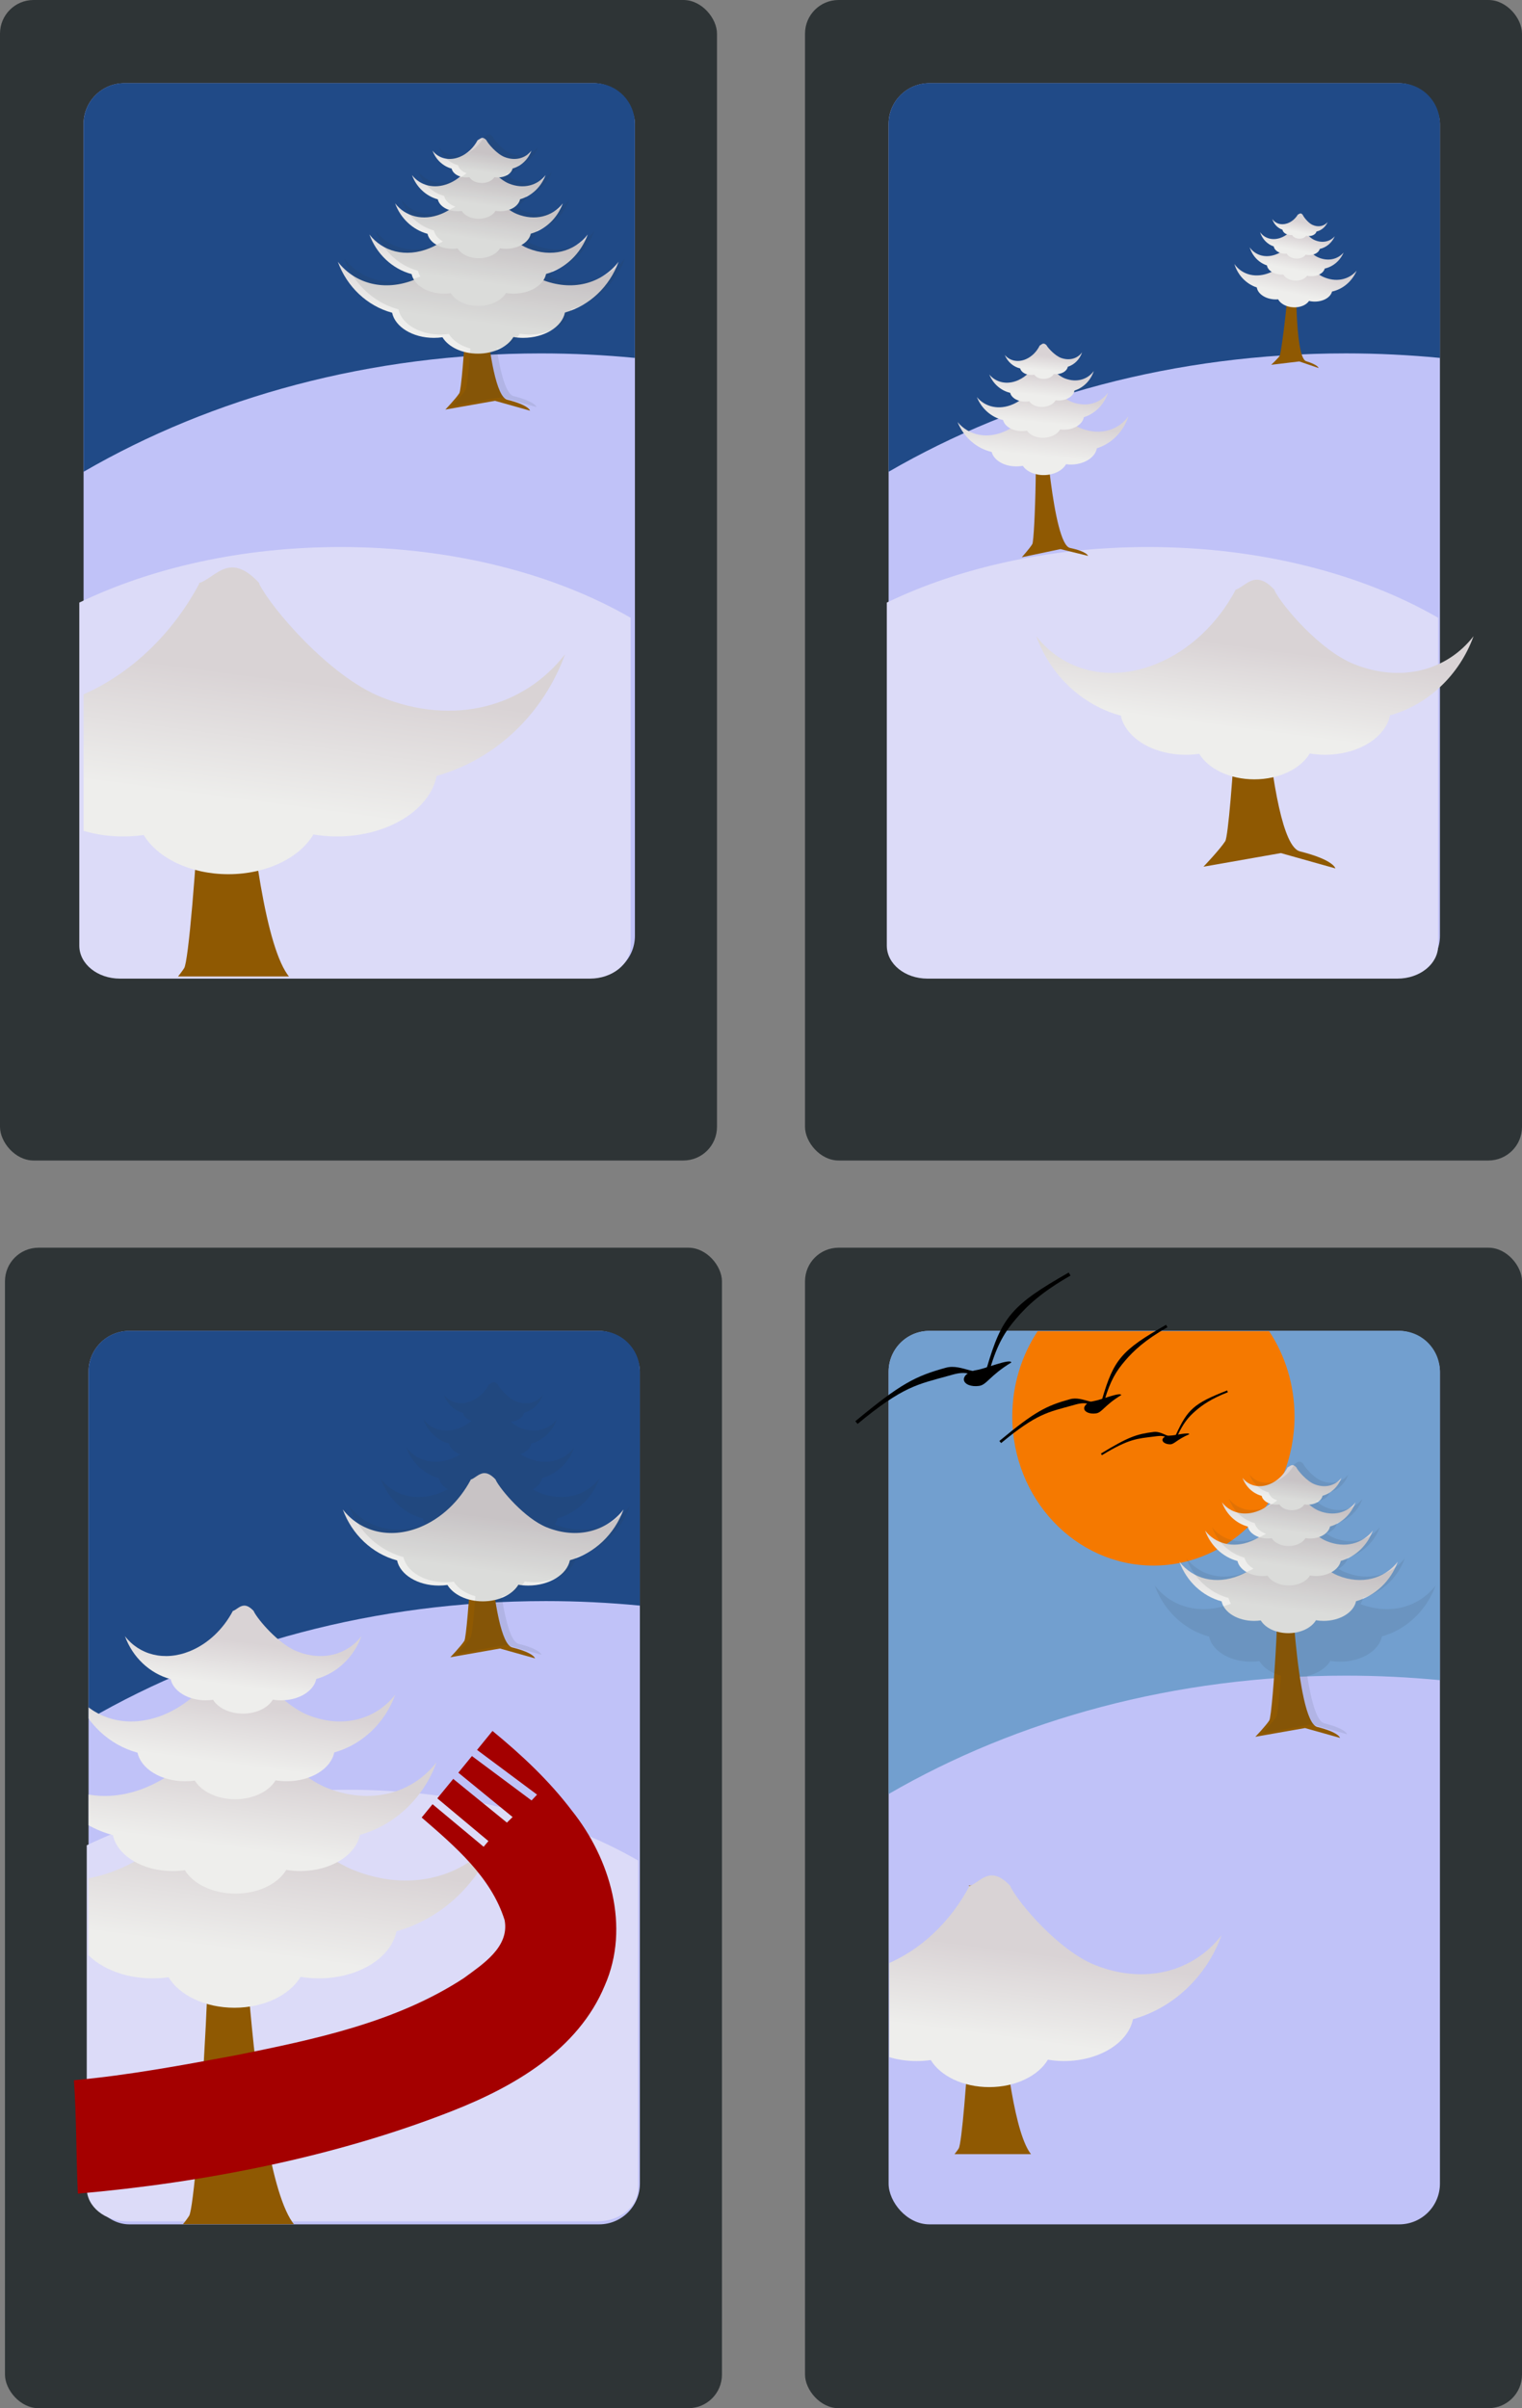
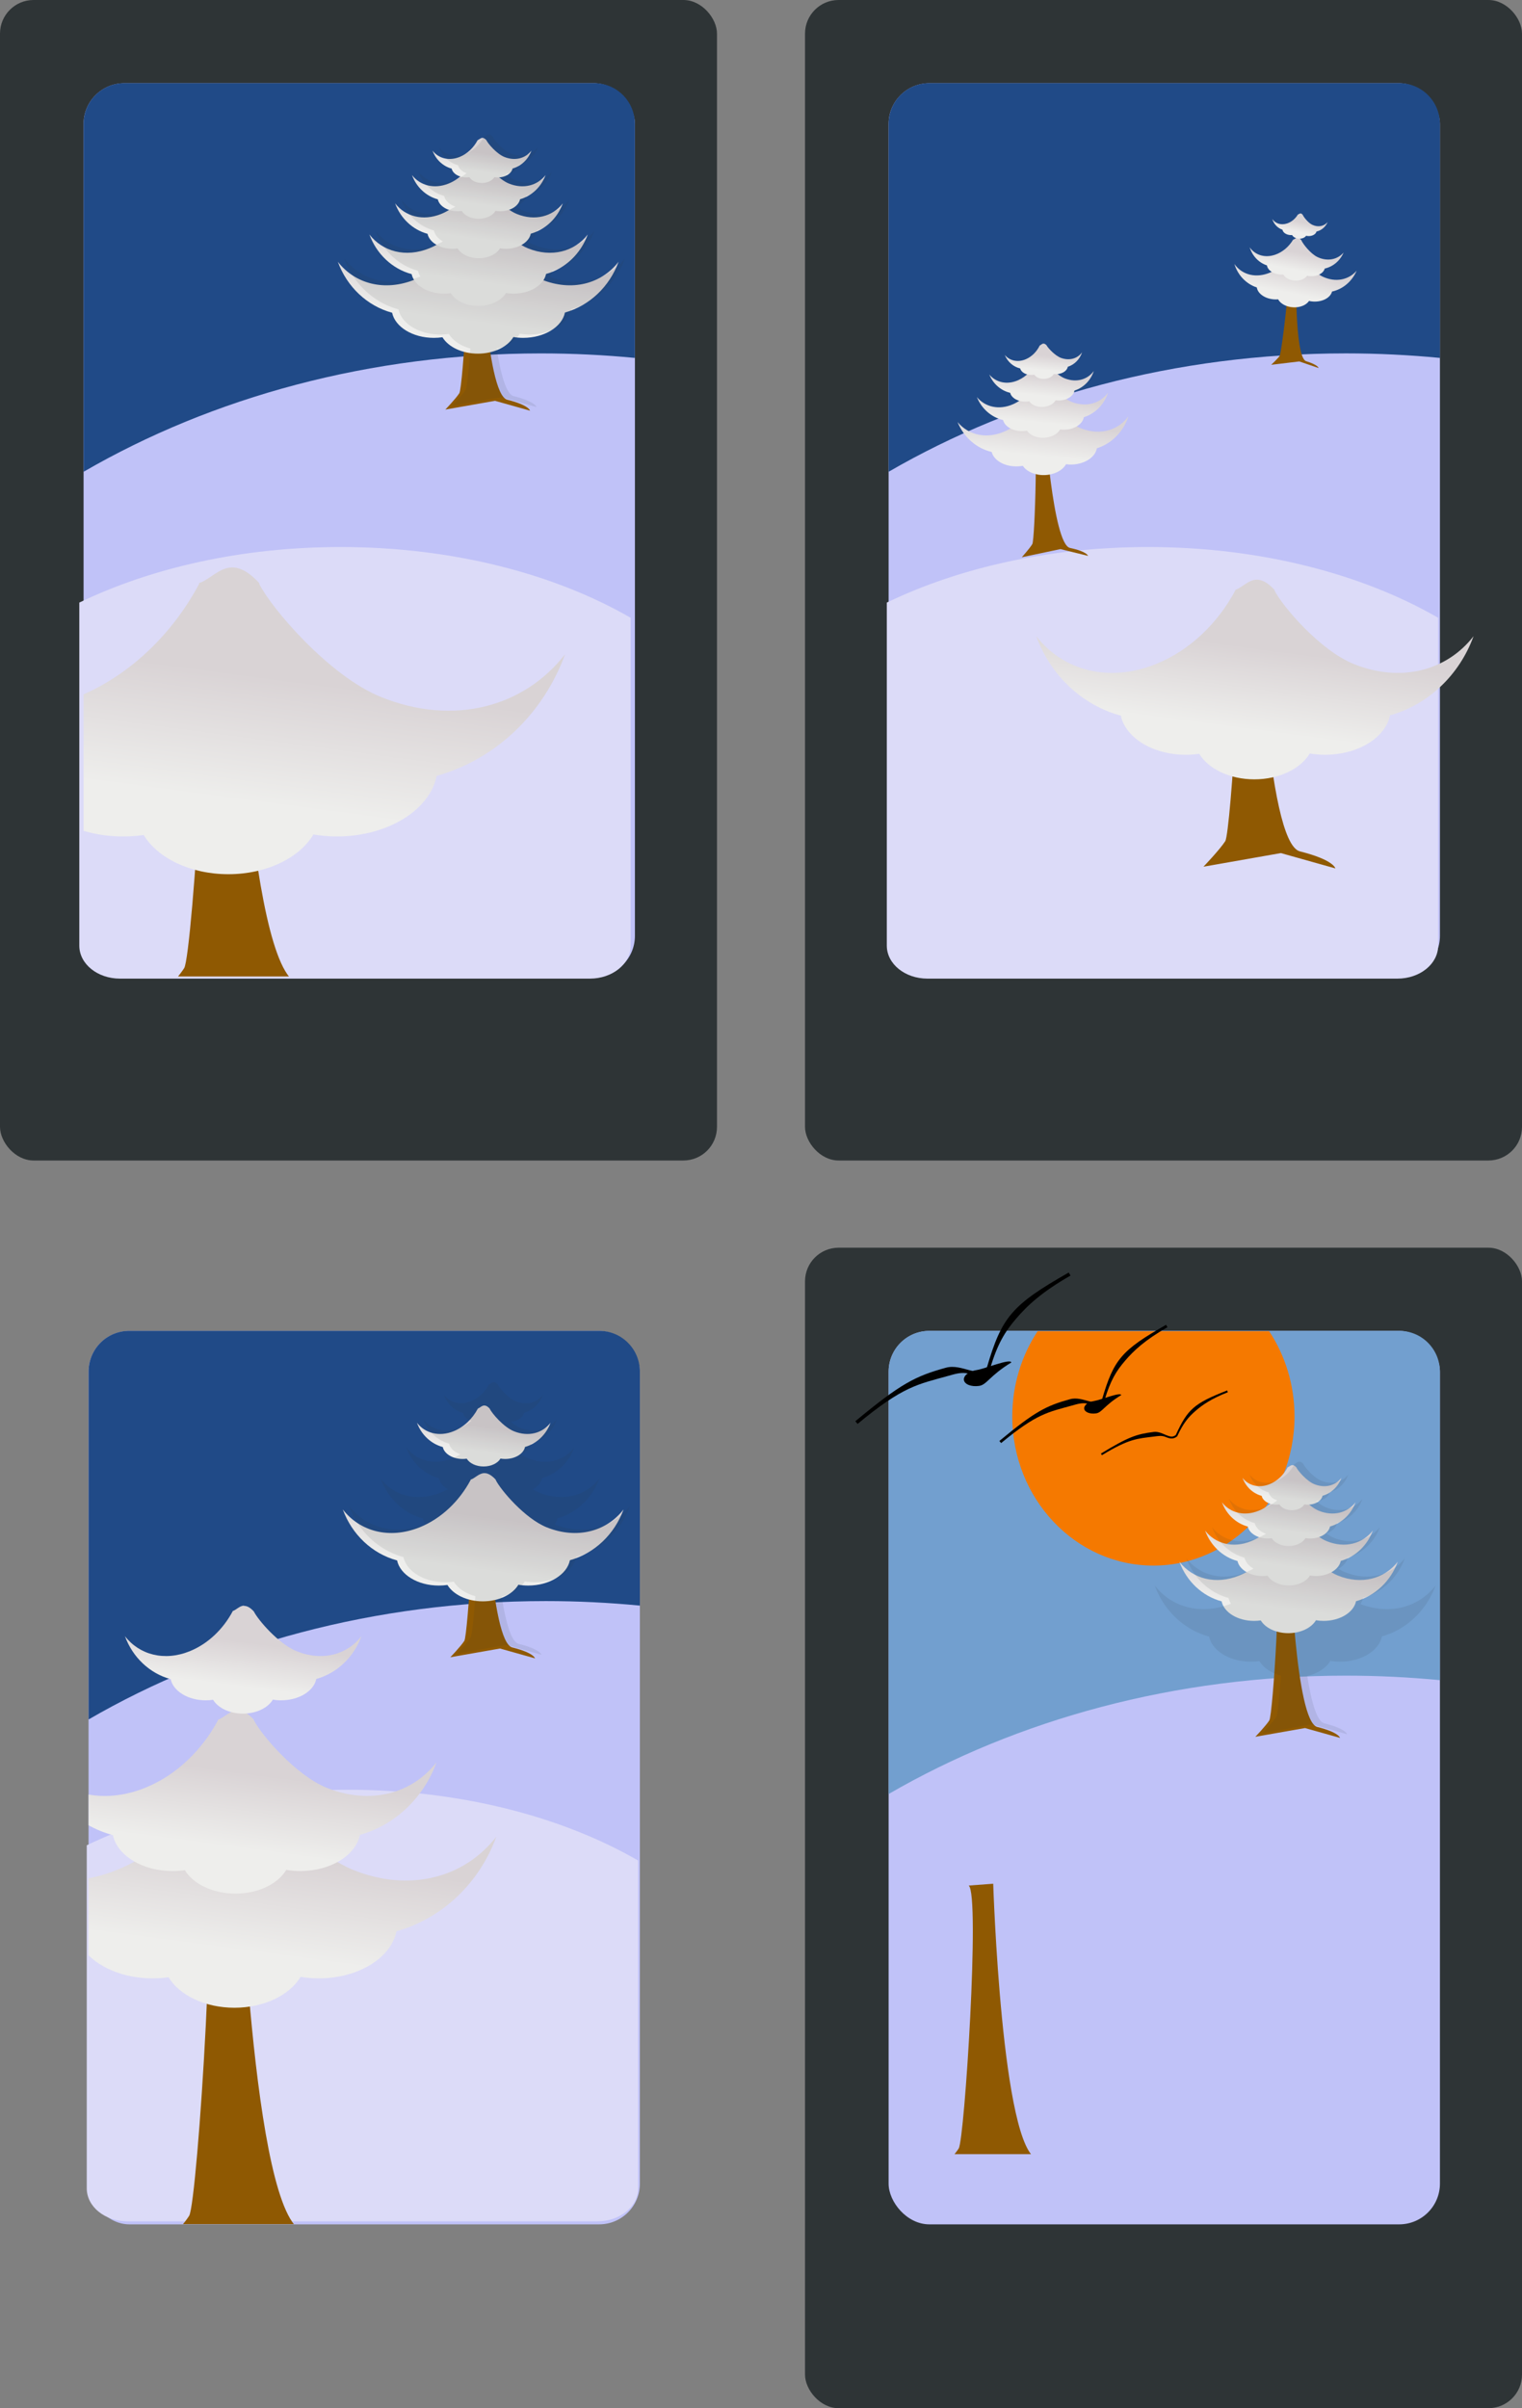
<svg xmlns="http://www.w3.org/2000/svg" xmlns:xlink="http://www.w3.org/1999/xlink" viewBox="0 0 612.57 968.92" version="1.0">
  <rect x="0" y="0" width="612.57" height="968.92" fill="#808080" stroke="none" />
  <defs>
    <linearGradient id="a">
      <stop offset="0" stop-color="#eeeeec" />
      <stop offset="1" stop-color="#d9d3d5" />
    </linearGradient>
    <linearGradient id="b" y2="872.3" xlink:href="#a" gradientUnits="userSpaceOnUse" x2="-597.17" gradientTransform="translate(-219.2 -266.58)" y1="913.31" x1="-601.53" />
    <linearGradient id="c" y2="872.3" xlink:href="#a" gradientUnits="userSpaceOnUse" x2="-597.17" gradientTransform="translate(-352.47 -95.12) scale(.778)" y1="913.31" x1="-601.53" />
    <linearGradient id="d" y2="872.3" xlink:href="#a" gradientUnits="userSpaceOnUse" x2="-597.17" gradientTransform="translate(-460.68 37.263) scale(.597)" y1="913.31" x1="-601.53" />
    <linearGradient id="e" y2="872.3" xlink:href="#a" gradientUnits="userSpaceOnUse" x2="-597.17" gradientTransform="translate(-534.03 120.87) scale(.476)" y1="913.31" x1="-601.53" />
    <linearGradient id="f" y2="872.3" xlink:href="#a" gradientUnits="userSpaceOnUse" x2="-597.17" gradientTransform="translate(-605.26 209.11) scale(.352)" y1="913.31" x1="-601.53" />
    <linearGradient id="h" y2="872.3" xlink:href="#a" gradientUnits="userSpaceOnUse" x2="-597.17" gradientTransform="translate(-219.2 -264.94)" y1="913.31" x1="-601.53" />
    <clipPath id="g" clipPathUnits="userSpaceOnUse">
      <rect ry="13.126" height="287.78" width="221.9" y="415.84" x="-879.33" fill="#babdb6" />
    </clipPath>
  </defs>
  <g transform="translate(-42.429 -44.077)">
    <rect ry="13.519" height="466.92" width="288.57" y="44.076" x="42.429" fill="#2e3436" />
    <rect ry="16.396" height="359.47" width="221.9" y="77.558" x="76.068" fill="#c0c2f8" />
    <path d="M92.455 77.544c-9.083 0-16.375 7.323-16.374 16.406v139.94c51.672-29.95 115.28-47.62 184.06-47.62 12.8 0 25.41.62 37.81 1.81V93.952c0-9.083-7.29-16.406-16.37-16.406H92.451z" fill="#204a87" />
    <path d="M235.714 137.754s2.082 64.956 10.886 67.154 9.154 4.396 9.154 4.396l-14.083-3.957-20.002 3.519s4.226-4.402 5.635-6.6 5.25-61.87 2.433-64.068" fill-rule="evenodd" fill="#8f5902" />
    <path d="M-819.78 571.87c-5.12.14-8.82 3.92-13.06 5.03v.29c-10.8 16.17-28.06 29.63-48.97 36.4-29.22 9.46-57.64 3.24-74.09-13.75 8.76 19.29 28.24 34.13 52.28 39.31 2.88 10.94 19.78 19.37 40.18 19.37 2.84 0 5.61-.16 8.29-.47 5.62 7.42 18.77 12.63 34.09 12.63 15.43 0 28.67-5.29 34.22-12.8 3.02.4 6.17.64 9.4.64 20.5 0 37.45-8.5 40.22-19.52 23.75-5.3 42.98-20.04 51.66-39.16-16.45 16.99-44.87 23.21-74.09 13.75-20.91-6.77-44.17-28.68-48.97-36.4v-.29c-4.52-3.89-8.09-5.12-11.16-5.03z" fill="url(#b)" transform="matrix(.418 0 0 .522 577.96 -163.73)" />
    <path d="M-819.62 557.05c-3.98.12-6.86 3.06-10.16 3.91v.23c-8.4 12.58-21.82 23.05-38.09 28.31-22.72 7.36-44.83 2.53-57.63-10.69 6.82 15.01 21.97 26.55 40.67 30.57 2.24 8.52 15.39 15.07 31.26 15.07 2.2 0 4.36-.12 6.44-.36 4.37 5.77 14.6 9.82 26.52 9.82 12 0 22.3-4.12 26.61-9.95 2.35.31 4.8.49 7.32.49 15.94 0 29.13-6.61 31.28-15.18 18.47-4.12 33.43-15.59 40.18-30.46-12.79 13.22-34.9 18.05-57.63 10.69-16.26-5.26-34.36-22.31-38.09-28.31v-.23c-3.51-3.02-6.29-3.97-8.68-3.91z" fill="url(#c)" transform="matrix(.418 0 0 .522 577.96 -163.73)" />
    <path d="M-819.43 538.12c-3.06.08-5.28 2.34-7.81 3v.18c-6.45 9.65-16.76 17.69-29.25 21.74-17.45 5.65-34.43 1.94-44.26-8.22 5.23 11.53 16.87 20.39 31.23 23.49 1.72 6.54 11.82 11.57 24.01 11.57 1.69 0 3.35-.1 4.94-.28 3.36 4.43 11.22 7.54 20.37 7.54 9.22 0 17.13-3.16 20.44-7.64 1.81.24 3.69.38 5.62.38 12.24 0 22.37-5.08 24.03-11.66 14.18-3.17 25.66-11.97 30.85-23.4-9.83 10.16-26.8 13.87-44.26 8.22-12.49-4.05-26.38-17.14-29.25-21.74v-.18c-2.7-2.32-4.83-3.05-6.66-3z" fill="url(#d)" transform="matrix(.418 0 0 .522 577.96 -163.73)" />
    <path d="M-819.73 519.73c-2.44.07-4.2 1.87-6.21 2.39v.14c-5.14 7.69-13.35 14.1-23.3 17.32-13.9 4.5-27.42 1.54-35.25-6.54 4.17 9.18 13.44 16.23 24.87 18.7 1.38 5.2 9.42 9.21 19.12 9.21 1.35 0 2.67-.07 3.94-.22 2.67 3.53 8.93 6.01 16.22 6.01 7.34 0 13.64-2.52 16.28-6.09 1.44.19 2.93.3 4.47.3 9.75 0 17.82-4.04 19.14-9.28 11.29-2.53 20.44-9.54 24.57-18.63-7.83 8.08-21.35 11.04-35.25 6.54-9.94-3.22-21.01-13.65-23.29-17.32v-.14c-2.15-1.85-3.85-2.43-5.31-2.39z" fill="url(#e)" transform="matrix(.418 0 0 .522 577.96 -163.73)" />
    <path d="M-816.75 504.37c-1.81.05-3.11 1.38-4.6 1.77v.1c-3.8 5.69-9.88 10.43-17.25 12.82-10.29 3.33-20.29 1.14-26.09-4.85 3.09 6.8 9.95 12.02 18.41 13.85 1.02 3.85 6.97 6.82 14.15 6.82 1 0 1.98-.06 2.92-.17 1.98 2.61 6.61 4.45 12.01 4.45 5.43 0 10.09-1.86 12.05-4.51 1.06.15 2.17.23 3.31.23 7.22 0 13.18-3 14.16-6.88 8.36-1.86 15.13-7.05 18.19-13.79-5.79 5.99-15.8 8.18-26.09 4.85-7.36-2.39-15.55-10.1-17.24-12.82v-.1c-1.6-1.37-2.85-1.81-3.93-1.77z" fill="url(#f)" transform="matrix(.418 0 0 .522 577.96 -163.73)" />
    <path d="M239.13 98.185c-.75.027-1.31.711-1.93.914v.063c-1.59 2.968-4.13 5.448-7.2 6.688-4.31 1.74-8.48.6-10.9-2.52 1.29 3.54 4.15 6.27 7.69 7.22.3 1.42 1.63 2.61 3.44 3.19-1.42 1.17-2.98 2.14-4.68 2.82-5.81 2.35-11.47.8-14.74-3.42 1.74 4.79 5.61 8.49 10.39 9.77.4 1.89 2.14 3.48 4.52 4.28a21.4 21.4 0 01-3.2 1.63c-7.3 2.95-14.4 1.01-18.51-4.29 2.19 6.02 7.07 10.64 13.07 12.26.37 1.79 1.71 3.35 3.63 4.44-.96.52-1.94.99-2.95 1.4-9.5 3.84-18.75 1.32-24.09-5.59 2.84 7.84 9.18 13.88 16.99 15.98.17.81.51 1.59.96 2.32-12.1 4.75-23.84 1.48-30.66-7.31 3.66 10.07 11.82 17.82 21.86 20.52 1.21 5.72 8.26 10.11 16.79 10.11 1.18 0 2.34-.07 3.46-.23 1.63 2.68 4.77 4.81 8.67 5.86-.66 8.95-1.39 15.82-1.85 16.53-1.41 2.2-5.63 6.59-5.63 6.59l19.99-3.51 14.09 3.95s-.36-2.19-9.16-4.39c-3-.75-5.22-8.78-6.84-19.04 4.21-1.01 7.6-3.22 9.28-6.08 1.27.21 2.58.32 3.93.32 8.57 0 15.67-4.42 16.83-10.17 9.93-2.77 17.96-10.48 21.59-20.46-6.75 8.7-18.3 11.98-30.26 7.45.52-.78.89-1.64 1.06-2.52 7.72-2.16 13.99-8.15 16.81-15.92-5.35 6.91-14.59 9.43-24.09 5.59-.87-.35-1.76-.81-2.64-1.34 2-1.1 3.39-2.7 3.76-4.54 5.93-1.66 10.75-6.25 12.92-12.22-4.11 5.3-11.21 7.24-18.5 4.29-1.02-.41-2.06-1.02-3.09-1.72 2.31-.82 3.99-2.37 4.36-4.23 4.72-1.31 8.53-4.98 10.26-9.73-3.27 4.22-8.91 5.77-14.72 3.42-1.3-.52-2.65-1.42-3.91-2.46 2.75-.19 4.97-1.68 5.35-3.57 3.5-.98 6.33-3.69 7.61-7.2-2.42 3.12-6.62 4.26-10.92 2.52-3.08-1.24-6.5-5.27-7.2-6.688v-.063c-.67-.716-1.19-.93-1.64-.914z" opacity=".1" fill-rule="evenodd" fill="#2e3436" />
    <g transform="translate(-12)">
      <rect ry="13.519" height="466.92" width="288.57" y="546.08" x="378.43" fill="#2e3436" />
      <rect ry="16.396" height="359.47" width="221.9" y="579.56" x="412.07" fill="#c0c2f8" />
      <path d="M428.46 579.54c-9.09 0-16.38 7.33-16.38 16.41v169.94c51.67-29.95 115.28-47.63 184.06-47.63 12.8 0 25.42.63 37.82 1.82V595.95c0-9.08-7.3-16.41-16.38-16.41H428.46z" fill="#729fcf" />
      <g transform="matrix(.69 0 0 .862 1019.1 304.27)" clip-path="url(#g)">
        <path d="M-818.73 577.39s4.98 124.4 26.04 128.61 21.9 8.42 21.9 8.42l-33.69-7.58-47.85 6.74s10.11-8.43 13.48-12.64 12.56-118.49 5.82-122.7" fill-rule="evenodd" fill="#8f5902" />
-         <path d="M-819.78 573.51c-5.12.14-8.82 3.92-13.06 5.03v.29c-10.8 16.17-28.06 29.63-48.97 36.4-29.22 9.46-57.64 3.24-74.09-13.75 8.76 19.29 28.24 34.13 52.28 39.31 2.88 10.94 19.78 19.37 40.18 19.37 2.84 0 5.61-.16 8.29-.47 5.62 7.42 18.77 12.63 34.09 12.63 15.43 0 28.67-5.29 34.22-12.8 3.02.4 6.17.64 9.4.64 20.5 0 37.45-8.5 40.22-19.52 23.75-5.3 42.98-20.04 51.66-39.16-16.45 16.99-44.87 23.21-74.09 13.75-20.91-6.77-44.17-28.68-48.97-36.4v-.29c-4.52-3.89-8.09-5.12-11.16-5.03z" fill="url(#h)" />
        <path d="M-819.62 557.05c-3.98.12-6.86 3.06-10.16 3.91v.23c-8.4 12.58-21.82 23.05-38.09 28.31-22.72 7.36-44.83 2.53-57.63-10.69 6.82 15.01 21.97 26.55 40.67 30.57 2.24 8.52 15.39 15.07 31.26 15.07 2.2 0 4.36-.12 6.44-.36 4.37 5.77 14.6 9.82 26.52 9.82 12 0 22.3-4.12 26.61-9.95 2.35.31 4.8.49 7.32.49 15.94 0 29.13-6.61 31.28-15.18 18.47-4.12 33.43-15.59 40.18-30.46-12.79 13.22-34.9 18.05-57.63 10.69-16.26-5.26-34.36-22.31-38.09-28.31v-.23c-3.51-3.02-6.29-3.97-8.68-3.91z" fill="url(#c)" />
        <path d="M-819.43 538.12c-3.06.08-5.28 2.34-7.81 3v.18c-6.45 9.65-16.76 17.69-29.25 21.74-17.45 5.65-34.43 1.94-44.26-8.22 5.23 11.53 16.87 20.39 31.23 23.49 1.72 6.54 11.82 11.57 24.01 11.57 1.69 0 3.35-.1 4.94-.28 3.36 4.43 11.22 7.54 20.37 7.54 9.22 0 17.13-3.16 20.44-7.64 1.81.24 3.69.38 5.62.38 12.24 0 22.37-5.08 24.03-11.66 14.18-3.17 25.66-11.97 30.85-23.4-9.83 10.16-26.8 13.87-44.26 8.22-12.49-4.05-26.38-17.14-29.25-21.74v-.18c-2.7-2.32-4.83-3.05-6.66-3z" fill="url(#d)" />
        <path d="M-819.73 519.73c-2.44.07-4.2 1.87-6.21 2.39v.14c-5.14 7.69-13.35 14.1-23.3 17.32-13.9 4.5-27.42 1.54-35.25-6.54 4.17 9.18 13.44 16.23 24.87 18.7 1.38 5.2 9.42 9.21 19.12 9.21 1.35 0 2.67-.07 3.94-.22 2.67 3.53 8.93 6.01 16.22 6.01 7.34 0 13.64-2.52 16.28-6.09 1.44.19 2.93.3 4.47.3 9.75 0 17.82-4.04 19.14-9.28 11.29-2.53 20.44-9.54 24.57-18.63-7.83 8.08-21.35 11.04-35.25 6.54-9.94-3.22-21.01-13.65-23.29-17.32v-.14c-2.15-1.85-3.85-2.43-5.31-2.39z" fill="url(#e)" />
        <path d="M-816.75 504.37c-1.81.05-3.11 1.38-4.6 1.77v.1c-3.8 5.69-9.88 10.43-17.25 12.82-10.29 3.33-20.29 1.14-26.09-4.85 3.09 6.8 9.95 12.02 18.41 13.85 1.02 3.85 6.97 6.82 14.15 6.82 1 0 1.98-.06 2.92-.17 1.98 2.61 6.61 4.45 12.01 4.45 5.43 0 10.09-1.86 12.05-4.51 1.06.15 2.17.23 3.31.23 7.22 0 13.18-3 14.16-6.88 8.36-1.86 15.13-7.05 18.19-13.79-5.79 5.99-15.8 8.18-26.09 4.85-7.36-2.39-15.55-10.1-17.24-12.82v-.1c-1.6-1.37-2.85-1.81-3.93-1.77z" fill="url(#f)" />
      </g>
      <path d="M472.05 579.68c-6.42 9.72-10.2 21.54-10.2 34.29 0 33.12 25.44 60.01 56.8 60.01 31.35 0 56.79-26.89 56.79-60.01 0-12.75-3.78-24.57-10.2-34.29h-93.19z" fill="#f57900" />
      <path d="M573.714 671.754s2.082 64.956 10.886 67.154 9.154 4.396 9.154 4.396l-14.083-3.957-20.002 3.519s4.226-4.402 5.635-6.6 5.25-61.87 2.433-64.068" fill-rule="evenodd" fill="#8f5902" />
      <path d="M-819.78 571.87c-5.12.14-8.82 3.92-13.06 5.03v.29c-10.8 16.17-28.06 29.63-48.97 36.4-29.22 9.46-57.64 3.24-74.09-13.75 8.76 19.29 28.24 34.13 52.28 39.31 2.88 10.94 19.78 19.37 40.18 19.37 2.84 0 5.61-.16 8.29-.47 5.62 7.42 18.77 12.63 34.09 12.63 15.43 0 28.67-5.29 34.22-12.8 3.02.4 6.17.64 9.4.64 20.5 0 37.45-8.5 40.22-19.52 23.75-5.3 42.98-20.04 51.66-39.16-16.45 16.99-44.87 23.21-74.09 13.75-20.91-6.77-44.17-28.68-48.97-36.4v-.29c-4.52-3.89-8.09-5.12-11.16-5.03z" fill="url(#b)" transform="matrix(.418 0 0 .522 915.96 370.27)" />
      <path d="M-819.62 557.05c-3.98.12-6.86 3.06-10.16 3.91v.23c-8.4 12.58-21.82 23.05-38.09 28.31-22.72 7.36-44.83 2.53-57.63-10.69 6.82 15.01 21.97 26.55 40.67 30.57 2.24 8.52 15.39 15.07 31.26 15.07 2.2 0 4.36-.12 6.44-.36 4.37 5.77 14.6 9.82 26.52 9.82 12 0 22.3-4.12 26.61-9.95 2.35.31 4.8.49 7.32.49 15.94 0 29.13-6.61 31.28-15.18 18.47-4.12 33.43-15.59 40.18-30.46-12.79 13.22-34.9 18.05-57.63 10.69-16.26-5.26-34.36-22.31-38.09-28.31v-.23c-3.51-3.02-6.29-3.97-8.68-3.91z" fill="url(#c)" transform="matrix(.418 0 0 .522 915.96 370.27)" />
      <path d="M-819.43 538.12c-3.06.08-5.28 2.34-7.81 3v.18c-6.45 9.65-16.76 17.69-29.25 21.74-17.45 5.65-34.43 1.94-44.26-8.22 5.23 11.53 16.87 20.39 31.23 23.49 1.72 6.54 11.82 11.57 24.01 11.57 1.69 0 3.35-.1 4.94-.28 3.36 4.43 11.22 7.54 20.37 7.54 9.22 0 17.13-3.16 20.44-7.64 1.81.24 3.69.38 5.62.38 12.24 0 22.37-5.08 24.03-11.66 14.18-3.17 25.66-11.97 30.85-23.4-9.83 10.16-26.8 13.87-44.26 8.22-12.49-4.05-26.38-17.14-29.25-21.74v-.18c-2.7-2.32-4.83-3.05-6.66-3z" fill="url(#d)" transform="matrix(.418 0 0 .522 915.96 370.27)" />
      <path d="M-819.73 519.73c-2.44.07-4.2 1.87-6.21 2.39v.14c-5.14 7.69-13.35 14.1-23.3 17.32-13.9 4.5-27.42 1.54-35.25-6.54 4.17 9.18 13.44 16.23 24.87 18.7 1.38 5.2 9.42 9.21 19.12 9.21 1.35 0 2.67-.07 3.94-.22 2.67 3.53 8.93 6.01 16.22 6.01 7.34 0 13.64-2.52 16.28-6.09 1.44.19 2.93.3 4.47.3 9.75 0 17.82-4.04 19.14-9.28 11.29-2.53 20.44-9.54 24.57-18.63-7.83 8.08-21.35 11.04-35.25 6.54-9.94-3.22-21.01-13.65-23.29-17.32v-.14c-2.15-1.85-3.85-2.43-5.31-2.39z" fill="url(#e)" transform="matrix(.418 0 0 .522 915.96 370.27)" />
      <path d="M-816.75 504.37c-1.81.05-3.11 1.38-4.6 1.77v.1c-3.8 5.69-9.88 10.43-17.25 12.82-10.29 3.33-20.29 1.14-26.09-4.85 3.09 6.8 9.95 12.02 18.41 13.85 1.02 3.85 6.97 6.82 14.15 6.82 1 0 1.98-.06 2.92-.17 1.98 2.61 6.61 4.45 12.01 4.45 5.43 0 10.09-1.86 12.05-4.51 1.06.15 2.17.23 3.31.23 7.22 0 13.18-3 14.16-6.88 8.36-1.86 15.13-7.05 18.19-13.79-5.79 5.99-15.8 8.18-26.09 4.85-7.36-2.39-15.55-10.1-17.24-12.82v-.1c-1.6-1.37-2.85-1.81-3.93-1.77z" fill="url(#f)" transform="matrix(.418 0 0 .522 915.96 370.27)" />
      <path d="M577.37 632.16c-.75.03-1.31.71-1.93.92v.06c-1.59 2.97-4.12 5.45-7.2 6.69-4.3 1.74-8.48.6-10.9-2.52 1.29 3.54 4.15 6.27 7.69 7.22.3 1.42 1.63 2.61 3.44 3.19-1.41 1.17-2.98 2.14-4.67 2.82-5.81 2.35-11.48.8-14.75-3.42 1.75 4.79 5.61 8.49 10.39 9.77.4 1.89 2.15 3.48 4.53 4.27a21.56 21.56 0 01-3.21 1.64c-7.3 2.95-14.4 1.01-18.51-4.29 2.19 6.02 7.07 10.64 13.07 12.26.38 1.78 1.72 3.35 3.63 4.44-.95.52-1.94.99-2.95 1.4-9.5 3.84-18.74 1.32-24.09-5.59 2.85 7.84 9.18 13.88 16.99 15.98.18.81.51 1.59.96 2.31-12.1 4.76-23.84 1.49-30.66-7.3 3.67 10.07 11.82 17.82 21.86 20.52 1.21 5.72 8.26 10.11 16.79 10.11 1.18 0 2.34-.07 3.46-.23 1.63 2.68 4.77 4.81 8.67 5.86-.66 8.95-1.39 15.81-1.85 16.53-1.41 2.2-5.63 6.59-5.63 6.59l19.99-3.51 14.09 3.95s-.35-2.19-9.16-4.39c-2.99-.75-5.22-8.78-6.84-19.04 4.21-1.01 7.6-3.22 9.29-6.08 1.26.21 2.57.32 3.93.32 8.56 0 15.66-4.42 16.82-10.17 9.93-2.77 17.96-10.48 21.59-20.46-6.74 8.7-18.3 11.98-30.26 7.45.52-.78.89-1.64 1.07-2.52 7.72-2.16 13.98-8.15 16.8-15.92-5.35 6.91-14.59 9.43-24.09 5.59-.87-.35-1.75-.81-2.63-1.34 1.99-1.1 3.38-2.7 3.76-4.55 5.92-1.65 10.74-6.25 12.91-12.21-4.11 5.3-11.21 7.24-18.5 4.29-1.02-.41-2.06-1.02-3.08-1.72 2.31-.82 3.98-2.37 4.35-4.23 4.72-1.32 8.54-4.98 10.26-9.73-3.27 4.22-8.91 5.77-14.72 3.42-1.3-.52-2.64-1.43-3.91-2.46 2.75-.19 4.97-1.68 5.36-3.57 3.49-.98 6.32-3.69 7.6-7.2-2.42 3.12-6.62 4.26-10.92 2.52-3.08-1.24-6.49-5.27-7.2-6.69v-.06c-.67-.72-1.18-.93-1.64-.92z" opacity=".1" fill-rule="evenodd" fill="#2e3436" />
      <g>
        <path d="M548.324 603.515c-6.67 2.61-10.647 4.48-13.57 7.037-2.901 2.535-4.725 5.74-7.084 10.854-.603.512-1.145.687-1.763.672-.634-.023-1.336-.267-2.076-.573-1.489-.618-3.175-1.541-5.106-1.29-6.794.863-10.129 1.947-21.204 8.702l.404.649c11.053-6.74 14.281-6.649 21.029-7.511 1.633-.206 3.053-.473 4.587.16.77.32 1.526.596 2.312.626.794.023 1.596-.214 2.344-.862l.068-.07.023-.075c2.382-5.175 4.427-7.58 7.236-10.03 2.801-2.458 6.434-4.969 13.09-7.571l-.29-.718z" fill-rule="evenodd" />
-         <path d="M533.082 621.139c-5.13 2.183-5.977 4.045-7.694 4.045-1.71 0-3.099-.786-3.099-1.748 0-.969 1.39-1.755 3.099-1.755 1.717 0 7.694-1.511 7.694-.542z" />
      </g>
      <g>
        <path d="M523.751 577.103c-8.961 5.105-14.238 8.595-17.872 12.845-3.605 4.213-5.538 9.159-7.836 16.934-.753.854-1.489 1.217-2.373 1.323-.907.1-1.958-.103-3.076-.384-2.249-.572-4.844-1.537-7.543-.777-9.499 2.64-14.025 4.877-28.4 16.8l.71.841c14.346-11.897 18.965-12.438 28.398-15.068 2.285-.633 4.252-1.308 6.569-.724 1.165.296 2.299.53 3.425.41 1.136-.131 2.228-.635 3.159-1.715l.084-.112.016-.113c2.318-7.868 4.733-11.718 8.226-15.792 3.48-4.083 8.134-8.415 17.076-13.506l-.563-.962z" fill-rule="evenodd" />
        <path d="M505.697 605.377c-6.854 4.176-7.674 7.005-10.12 7.362-2.436.355-4.579-.476-4.779-1.847-.201-1.38 1.615-2.79 4.05-3.144 2.447-.357 10.648-3.751 10.849-2.37z" />
      </g>
      <g>
        <path d="M484.564 556.07c-11.47 6.534-18.225 11.001-22.877 16.442-4.615 5.392-7.09 11.723-10.03 21.676-.964 1.093-1.905 1.557-3.037 1.694-1.161.126-2.507-.132-3.938-.492-2.879-.732-6.2-1.968-9.655-.995-12.159 3.38-17.953 6.243-36.353 21.506l.91 1.076c18.363-15.23 24.275-15.921 36.35-19.288 2.924-.81 5.442-1.675 8.408-.928 1.49.38 2.942.68 4.384.527 1.453-.17 2.852-.814 4.043-2.196l.107-.144.022-.145c2.967-10.07 6.057-14.999 10.528-20.214 4.455-5.226 10.413-10.772 21.858-17.288l-.72-1.231z" fill-rule="evenodd" />
        <path d="M461.454 592.262c-8.773 5.344-9.823 8.966-12.954 9.423-3.118.454-5.86-.61-6.116-2.364-.258-1.768 2.066-3.57 5.184-4.025 3.132-.457 13.629-4.802 13.886-3.034z" />
      </g>
    </g>
    <path d="M179.5 264.17c45.09 0 86.13 10.8 116.75 28.47v131.91c0 7.34-7.32 13.27-16.4 13.27H90.72c-9.083 0-16.374-5.93-16.374-13.27V286.52c29.044-14.01 65.544-22.35 105.15-22.35z" fill="#dcdbf8" />
    <g clip-path="url(#g)" transform="matrix(1 0 0 1.249 955.4 -441.87)">
      <path d="M-818.73 577.39s4.98 124.4 26.04 128.61 21.9 8.42 21.9 8.42l-33.69-7.58-47.85 6.74s10.11-8.43 13.48-12.64 12.56-118.49 5.82-122.7" fill-rule="evenodd" fill="#8f5902" />
      <path d="M-819.78 571.87c-5.12.14-8.82 3.92-13.06 5.03v.29c-10.8 16.17-28.06 29.63-48.97 36.4-29.22 9.46-57.64 3.24-74.09-13.75 8.76 19.29 28.24 34.13 52.28 39.31 2.88 10.94 19.78 19.37 40.18 19.37 2.84 0 5.61-.16 8.29-.47 5.62 7.42 18.77 12.63 34.09 12.63 15.43 0 28.67-5.29 34.22-12.8 3.02.4 6.17.64 9.4.64 20.5 0 37.45-8.5 40.22-19.52 23.75-5.3 42.98-20.04 51.66-39.16-16.45 16.99-44.87 23.21-74.09 13.75-20.91-6.77-44.17-28.68-48.97-36.4v-.29c-4.52-3.89-8.09-5.12-11.16-5.03z" fill="url(#b)" />
      <path d="M-819.62 557.05c-3.98.12-6.86 3.06-10.16 3.91v.23c-8.4 12.58-21.82 23.05-38.09 28.31-22.72 7.36-44.83 2.53-57.63-10.69 6.82 15.01 21.97 26.55 40.67 30.57 2.24 8.52 15.39 15.07 31.26 15.07 2.2 0 4.36-.12 6.44-.36 4.37 5.77 14.6 9.82 26.52 9.82 12 0 22.3-4.12 26.61-9.95 2.35.31 4.8.49 7.32.49 15.94 0 29.13-6.61 31.28-15.18 18.47-4.12 33.43-15.59 40.18-30.46-12.79 13.22-34.9 18.05-57.63 10.69-16.26-5.26-34.36-22.31-38.09-28.31v-.23c-3.51-3.02-6.29-3.97-8.68-3.91z" fill="url(#c)" />
      <path d="M-819.43 538.12c-3.06.08-5.28 2.34-7.81 3v.18c-6.45 9.65-16.76 17.69-29.25 21.74-17.45 5.65-34.43 1.94-44.26-8.22 5.23 11.53 16.87 20.39 31.23 23.49 1.72 6.54 11.82 11.57 24.01 11.57 1.69 0 3.35-.1 4.94-.28 3.36 4.43 11.22 7.54 20.37 7.54 9.22 0 17.13-3.16 20.44-7.64 1.81.24 3.69.38 5.62.38 12.24 0 22.37-5.08 24.03-11.66 14.18-3.17 25.66-11.97 30.85-23.4-9.83 10.16-26.8 13.87-44.26 8.22-12.49-4.05-26.38-17.14-29.25-21.74v-.18c-2.7-2.32-4.83-3.05-6.66-3z" fill="url(#d)" />
      <path d="M-819.73 519.73c-2.44.07-4.2 1.87-6.21 2.39v.14c-5.14 7.69-13.35 14.1-23.3 17.32-13.9 4.5-27.42 1.54-35.25-6.54 4.17 9.18 13.44 16.23 24.87 18.7 1.38 5.2 9.42 9.21 19.12 9.21 1.35 0 2.67-.07 3.94-.22 2.67 3.53 8.93 6.01 16.22 6.01 7.34 0 13.64-2.52 16.28-6.09 1.44.19 2.93.3 4.47.3 9.75 0 17.82-4.04 19.14-9.28 11.29-2.53 20.44-9.54 24.57-18.63-7.83 8.08-21.35 11.04-35.25 6.54-9.94-3.22-21.01-13.65-23.29-17.32v-.14c-2.15-1.85-3.85-2.43-5.31-2.39z" fill="url(#e)" />
      <path d="M-816.75 504.37c-1.81.05-3.11 1.38-4.6 1.77v.1c-3.8 5.69-9.88 10.43-17.25 12.82-10.29 3.33-20.29 1.14-26.09-4.85 3.09 6.8 9.95 12.02 18.41 13.85 1.02 3.85 6.97 6.82 14.15 6.82 1 0 1.98-.06 2.92-.17 1.98 2.61 6.61 4.45 12.01 4.45 5.43 0 10.09-1.86 12.05-4.51 1.06.15 2.17.23 3.31.23 7.22 0 13.18-3 14.16-6.88 8.36-1.86 15.13-7.05 18.19-13.79-5.79 5.99-15.8 8.18-26.09 4.85-7.36-2.39-15.55-10.1-17.24-12.82v-.1c-1.6-1.37-2.85-1.81-3.93-1.77z" fill="url(#f)" />
    </g>
    <g>
      <rect ry="13.519" height="466.92" width="288.57" y="44.076" x="366.43" fill="#2e3436" />
      <rect ry="16.396" height="359.47" width="221.9" y="77.558" x="400.07" fill="#c0c2f8" />
      <path d="M416.46 77.544c-9.09 0-16.38 7.323-16.38 16.406v139.94c51.67-29.95 115.28-47.63 184.06-47.63 12.8 0 25.42.63 37.82 1.82V93.95c0-9.083-7.3-16.406-16.38-16.406H416.46z" fill="#204a87" />
      <path d="M504.5 264.17c45.09 0 86.13 10.8 116.75 28.47v131.91c0 7.34-7.32 13.27-16.4 13.27H415.72c-9.08 0-16.37-5.93-16.37-13.27V286.52c29.04-14.01 65.54-22.35 105.15-22.35z" fill="#dcdbf8" />
      <path d="M462.781 212.318s3.347 50.728 10.288 52.213 7.273 3.195 7.273 3.195l-11.115-2.721-15.545 3.28s3.188-3.553 4.231-5.308 2.467-48.51.206-50.153" fill-rule="evenodd" fill="#8f5902" />
      <path d="M-819.78 571.87c-5.12.14-8.82 3.92-13.06 5.03v.29c-10.8 16.17-28.06 29.63-48.97 36.4-29.22 9.46-57.64 3.24-74.09-13.75 8.76 19.29 28.24 34.13 52.28 39.31 2.88 10.94 19.78 19.37 40.18 19.37 2.84 0 5.61-.16 8.29-.47 5.62 7.42 18.77 12.63 34.09 12.63 15.43 0 28.67-5.29 34.22-12.8 3.02.4 6.17.64 9.4.64 20.5 0 37.45-8.5 40.22-19.52 23.75-5.3 42.98-20.04 51.66-39.16-16.45 16.99-44.87 23.21-74.09 13.75-20.91-6.77-44.17-28.68-48.97-36.4v-.29c-4.52-3.89-8.09-5.12-11.16-5.03z" fill="url(#b)" transform="matrix(.327 -.011 .014 .408 722.37 -32.443)" />
      <path d="M-819.62 557.05c-3.98.12-6.86 3.06-10.16 3.91v.23c-8.4 12.58-21.82 23.05-38.09 28.31-22.72 7.36-44.83 2.53-57.63-10.69 6.82 15.01 21.97 26.55 40.67 30.57 2.24 8.52 15.39 15.07 31.26 15.07 2.2 0 4.36-.12 6.44-.36 4.37 5.77 14.6 9.82 26.52 9.82 12 0 22.3-4.12 26.61-9.95 2.35.31 4.8.49 7.32.49 15.94 0 29.13-6.61 31.28-15.18 18.47-4.12 33.43-15.59 40.18-30.46-12.79 13.22-34.9 18.05-57.63 10.69-16.26-5.26-34.36-22.31-38.09-28.31v-.23c-3.51-3.02-6.29-3.97-8.68-3.91z" fill="url(#c)" transform="matrix(.327 -.011 .014 .408 722.37 -32.443)" />
      <path d="M-819.43 538.12c-3.06.08-5.28 2.34-7.81 3v.18c-6.45 9.65-16.76 17.69-29.25 21.74-17.45 5.65-34.43 1.94-44.26-8.22 5.23 11.53 16.87 20.39 31.23 23.49 1.72 6.54 11.82 11.57 24.01 11.57 1.69 0 3.35-.1 4.94-.28 3.36 4.43 11.22 7.54 20.37 7.54 9.22 0 17.13-3.16 20.44-7.64 1.81.24 3.69.38 5.62.38 12.24 0 22.37-5.08 24.03-11.66 14.18-3.17 25.66-11.97 30.85-23.4-9.83 10.16-26.8 13.87-44.26 8.22-12.49-4.05-26.38-17.14-29.25-21.74v-.18c-2.7-2.32-4.83-3.05-6.66-3z" fill="url(#d)" transform="matrix(.327 -.011 .014 .408 722.37 -32.443)" />
      <path d="M-819.73 519.73c-2.44.07-4.2 1.87-6.21 2.39v.14c-5.14 7.69-13.35 14.1-23.3 17.32-13.9 4.5-27.42 1.54-35.25-6.54 4.17 9.18 13.44 16.23 24.87 18.7 1.38 5.2 9.42 9.21 19.12 9.21 1.35 0 2.67-.07 3.94-.22 2.67 3.53 8.93 6.01 16.22 6.01 7.34 0 13.64-2.52 16.28-6.09 1.44.19 2.93.3 4.47.3 9.75 0 17.82-4.04 19.14-9.28 11.29-2.53 20.44-9.54 24.57-18.63-7.83 8.08-21.35 11.04-35.25 6.54-9.94-3.22-21.01-13.65-23.29-17.32v-.14c-2.15-1.85-3.85-2.43-5.31-2.39z" fill="url(#e)" transform="matrix(.327 -.011 .014 .408 722.37 -32.443)" />
      <path d="M-816.75 504.37c-1.81.05-3.11 1.38-4.6 1.77v.1c-3.8 5.69-9.88 10.43-17.25 12.82-10.29 3.33-20.29 1.14-26.09-4.85 3.09 6.8 9.95 12.02 18.41 13.85 1.02 3.85 6.97 6.82 14.15 6.82 1 0 1.98-.06 2.92-.17 1.98 2.61 6.61 4.45 12.01 4.45 5.43 0 10.09-1.86 12.05-4.51 1.06.15 2.17.23 3.31.23 7.22 0 13.18-3 14.16-6.88 8.36-1.86 15.13-7.05 18.19-13.79-5.79 5.99-15.8 8.18-26.09 4.85-7.36-2.39-15.55-10.1-17.24-12.82v-.1c-1.6-1.37-2.85-1.81-3.93-1.77z" fill="url(#f)" transform="matrix(.327 -.011 .014 .408 722.37 -32.443)" />
      <g>
        <path d="M548.668 282.017s3.242 101.185 16.956 104.61 14.26 6.848 14.26 6.848l-21.937-6.165-31.159 5.482s6.584-6.857 8.778-10.281 8.179-96.378 3.79-99.802" fill-rule="evenodd" fill="#8f5902" />
        <path d="M-819.78 571.87c-5.12.14-8.82 3.92-13.06 5.03v.29c-10.8 16.17-28.06 29.63-48.97 36.4-29.22 9.46-57.64 3.24-74.09-13.75 8.76 19.29 28.24 34.13 52.28 39.31 2.88 10.94 19.78 19.37 40.18 19.37 2.84 0 5.61-.16 8.29-.47 5.62 7.42 18.77 12.63 34.09 12.63 15.43 0 28.67-5.29 34.22-12.8 3.02.4 6.17.64 9.4.64 20.5 0 37.45-8.5 40.22-19.52 23.75-5.3 42.98-20.04 51.66-39.16-16.45 16.99-44.87 23.21-74.09 13.75-20.91-6.77-44.17-28.68-48.97-36.4v-.29c-4.52-3.89-8.09-5.12-11.16-5.03z" fill="url(#b)" transform="matrix(.651 0 0 .813 1081.8 -187.62)" />
        <path d="M-819.62 557.05c-3.98.12-6.86 3.06-10.16 3.91v.23c-8.4 12.58-21.82 23.05-38.09 28.31-22.72 7.36-44.83 2.53-57.63-10.69 6.82 15.01 21.97 26.55 40.67 30.57 2.24 8.52 15.39 15.07 31.26 15.07 2.2 0 4.36-.12 6.44-.36 4.37 5.77 14.6 9.82 26.52 9.82 12 0 22.3-4.12 26.61-9.95 2.35.31 4.8.49 7.32.49 15.94 0 29.13-6.61 31.28-15.18 18.47-4.12 33.43-15.59 40.18-30.46-12.79 13.22-34.9 18.05-57.63 10.69-16.26-5.26-34.36-22.31-38.09-28.31v-.23c-3.51-3.02-6.29-3.97-8.68-3.91z" fill="url(#c)" transform="matrix(.651 0 0 .813 1081.8 -187.62)" />
        <path d="M-819.43 538.12c-3.06.08-5.28 2.34-7.81 3v.18c-6.45 9.65-16.76 17.69-29.25 21.74-17.45 5.65-34.43 1.94-44.26-8.22 5.23 11.53 16.87 20.39 31.23 23.49 1.72 6.54 11.82 11.57 24.01 11.57 1.69 0 3.35-.1 4.94-.28 3.36 4.43 11.22 7.54 20.37 7.54 9.22 0 17.13-3.16 20.44-7.64 1.81.24 3.69.38 5.62.38 12.24 0 22.37-5.08 24.03-11.66 14.18-3.17 25.66-11.97 30.85-23.4-9.83 10.16-26.8 13.87-44.26 8.22-12.49-4.05-26.38-17.14-29.25-21.74v-.18c-2.7-2.32-4.83-3.05-6.66-3z" fill="url(#d)" transform="matrix(.651 0 0 .813 1081.8 -187.62)" />
        <path d="M-819.73 519.73c-2.44.07-4.2 1.87-6.21 2.39v.14c-5.14 7.69-13.35 14.1-23.3 17.32-13.9 4.5-27.42 1.54-35.25-6.54 4.17 9.18 13.44 16.23 24.87 18.7 1.38 5.2 9.42 9.21 19.12 9.21 1.35 0 2.67-.07 3.94-.22 2.67 3.53 8.93 6.01 16.22 6.01 7.34 0 13.64-2.52 16.28-6.09 1.44.19 2.93.3 4.47.3 9.75 0 17.82-4.04 19.14-9.28 11.29-2.53 20.44-9.54 24.57-18.63-7.83 8.08-21.35 11.04-35.25 6.54-9.94-3.22-21.01-13.65-23.29-17.32v-.14c-2.15-1.85-3.85-2.43-5.31-2.39z" fill="url(#e)" transform="matrix(.651 0 0 .813 1081.8 -187.62)" />
        <path d="M-816.75 504.37c-1.81.05-3.11 1.38-4.6 1.77v.1c-3.8 5.69-9.88 10.43-17.25 12.82-10.29 3.33-20.29 1.14-26.09-4.85 3.09 6.8 9.95 12.02 18.41 13.85 1.02 3.85 6.97 6.82 14.15 6.82 1 0 1.98-.06 2.92-.17 1.98 2.61 6.61 4.45 12.01 4.45 5.43 0 10.09-1.86 12.05-4.51 1.06.15 2.17.23 3.31.23 7.22 0 13.18-3 14.16-6.88 8.36-1.86 15.13-7.05 18.19-13.79-5.79 5.99-15.8 8.18-26.09 4.85-7.36-2.39-15.55-10.1-17.24-12.82v-.1c-1.6-1.37-2.85-1.81-3.93-1.77z" fill="url(#f)" transform="matrix(.651 0 0 .813 1081.8 -187.62)" />
      </g>
      <g>
        <path d="M564.124 151.475s-.846 36.43 4.014 37.933 4.989 2.744 4.989 2.744l-7.762-2.652-11.307 1.351s2.503-2.333 3.36-3.52 4.855-34.475 3.346-35.792" fill-rule="evenodd" fill="#8f5902" />
        <path d="M-819.78 571.87c-5.12.14-8.82 3.92-13.06 5.03v.29c-10.8 16.17-28.06 29.63-48.97 36.4-29.22 9.46-57.64 3.24-74.09-13.75 8.76 19.29 28.24 34.13 52.28 39.31 2.88 10.94 19.78 19.37 40.18 19.37 2.84 0 5.61-.16 8.29-.47 5.62 7.42 18.77 12.63 34.09 12.63 15.43 0 28.67-5.29 34.22-12.8 3.02.4 6.17.64 9.4.64 20.5 0 37.45-8.5 40.22-19.52 23.75-5.3 42.98-20.04 51.66-39.16-16.45 16.99-44.87 23.21-74.09 13.75-20.91-6.77-44.17-28.68-48.97-36.4v-.29c-4.52-3.89-8.09-5.12-11.16-5.03z" fill="url(#b)" transform="matrix(.234 .013 -.016 .292 765.06 -6.708)" />
        <path d="M-819.62 557.05c-3.98.12-6.86 3.06-10.16 3.91v.23c-8.4 12.58-21.82 23.05-38.09 28.31-22.72 7.36-44.83 2.53-57.63-10.69 6.82 15.01 21.97 26.55 40.67 30.57 2.24 8.52 15.39 15.07 31.26 15.07 2.2 0 4.36-.12 6.44-.36 4.37 5.77 14.6 9.82 26.52 9.82 12 0 22.3-4.12 26.61-9.95 2.35.31 4.8.49 7.32.49 15.94 0 29.13-6.61 31.28-15.18 18.47-4.12 33.43-15.59 40.18-30.46-12.79 13.22-34.9 18.05-57.63 10.69-16.26-5.26-34.36-22.31-38.09-28.31v-.23c-3.51-3.02-6.29-3.97-8.68-3.91z" fill="url(#c)" transform="matrix(.234 .013 -.016 .292 765.06 -6.708)" />
        <path d="M-819.43 538.12c-3.06.08-5.28 2.34-7.81 3v.18c-6.45 9.65-16.76 17.69-29.25 21.74-17.45 5.65-34.43 1.94-44.26-8.22 5.23 11.53 16.87 20.39 31.23 23.49 1.72 6.54 11.82 11.57 24.01 11.57 1.69 0 3.35-.1 4.94-.28 3.36 4.43 11.22 7.54 20.37 7.54 9.22 0 17.13-3.16 20.44-7.64 1.81.24 3.69.38 5.62.38 12.24 0 22.37-5.08 24.03-11.66 14.18-3.17 25.66-11.97 30.85-23.4-9.83 10.16-26.8 13.87-44.26 8.22-12.49-4.05-26.38-17.14-29.25-21.74v-.18c-2.7-2.32-4.83-3.05-6.66-3z" fill="url(#d)" transform="matrix(.234 .013 -.016 .292 765.06 -6.708)" />
-         <path d="M-819.73 519.73c-2.44.07-4.2 1.87-6.21 2.39v.14c-5.14 7.69-13.35 14.1-23.3 17.32-13.9 4.5-27.42 1.54-35.25-6.54 4.17 9.18 13.44 16.23 24.87 18.7 1.38 5.2 9.42 9.21 19.12 9.21 1.35 0 2.67-.07 3.94-.22 2.67 3.53 8.93 6.01 16.22 6.01 7.34 0 13.64-2.52 16.28-6.09 1.44.19 2.93.3 4.47.3 9.75 0 17.82-4.04 19.14-9.28 11.29-2.53 20.44-9.54 24.57-18.63-7.83 8.08-21.35 11.04-35.25 6.54-9.94-3.22-21.01-13.65-23.29-17.32v-.14c-2.15-1.85-3.85-2.43-5.31-2.39z" fill="url(#e)" transform="matrix(.234 .013 -.016 .292 765.06 -6.708)" />
        <path d="M-816.75 504.37c-1.81.05-3.11 1.38-4.6 1.77v.1c-3.8 5.69-9.88 10.43-17.25 12.82-10.29 3.33-20.29 1.14-26.09-4.85 3.09 6.8 9.95 12.02 18.41 13.85 1.02 3.85 6.97 6.82 14.15 6.82 1 0 1.98-.06 2.92-.17 1.98 2.61 6.61 4.45 12.01 4.45 5.43 0 10.09-1.86 12.05-4.51 1.06.15 2.17.23 3.31.23 7.22 0 13.18-3 14.16-6.88 8.36-1.86 15.13-7.05 18.19-13.79-5.79 5.99-15.8 8.18-26.09 4.85-7.36-2.39-15.55-10.1-17.24-12.82v-.1c-1.6-1.37-2.85-1.81-3.93-1.77z" fill="url(#f)" transform="matrix(.234 .013 -.016 .292 765.06 -6.708)" />
      </g>
    </g>
    <g transform="translate(0 2)">
-       <rect ry="13.519" height="466.92" width="288.57" y="544.08" x="44.429" fill="#2e3436" />
      <rect ry="16.396" height="359.47" width="221.9" y="577.56" x="78.068" fill="#c0c2f8" />
      <path d="M94.455 577.54c-9.083 0-16.375 7.33-16.375 16.41v139.94c51.67-29.95 115.28-47.63 184.06-47.63 12.8 0 25.42.63 37.82 1.82v-94.13c0-9.08-7.3-16.41-16.38-16.41H94.46z" fill="#204a87" />
      <path d="M237.714 637.754s2.082 64.956 10.886 67.154 9.154 4.396 9.154 4.396l-14.083-3.957-20.002 3.519s4.226-4.402 5.635-6.6 5.25-61.87 2.433-64.068" fill-rule="evenodd" fill="#8f5902" />
      <path d="M-819.78 571.87c-5.12.14-8.82 3.92-13.06 5.03v.29c-10.8 16.17-28.06 29.63-48.97 36.4-29.22 9.46-57.64 3.24-74.09-13.75 8.76 19.29 28.24 34.13 52.28 39.31 2.88 10.94 19.78 19.37 40.18 19.37 2.84 0 5.61-.16 8.29-.47 5.62 7.42 18.77 12.63 34.09 12.63 15.43 0 28.67-5.29 34.22-12.8 3.02.4 6.17.64 9.4.64 20.5 0 37.45-8.5 40.22-19.52 23.75-5.3 42.98-20.04 51.66-39.16-16.45 16.99-44.87 23.21-74.09 13.75-20.91-6.77-44.17-28.68-48.97-36.4v-.29c-4.52-3.89-8.09-5.12-11.16-5.03z" fill="url(#b)" transform="matrix(.418 0 0 .522 579.96 336.27)" />
      <path d="M-819.62 557.05c-3.98.12-6.86 3.06-10.16 3.91v.23c-8.4 12.58-21.82 23.05-38.09 28.31-22.72 7.36-44.83 2.53-57.63-10.69 6.82 15.01 21.97 26.55 40.67 30.57 2.24 8.52 15.39 15.07 31.26 15.07 2.2 0 4.36-.12 6.44-.36 4.37 5.77 14.6 9.82 26.52 9.82 12 0 22.3-4.12 26.61-9.95 2.35.31 4.8.49 7.32.49 15.94 0 29.13-6.61 31.28-15.18 18.47-4.12 33.43-15.59 40.18-30.46-12.79 13.22-34.9 18.05-57.63 10.69-16.26-5.26-34.36-22.31-38.09-28.31v-.23c-3.51-3.02-6.29-3.97-8.68-3.91z" fill="url(#c)" transform="matrix(.418 0 0 .522 579.96 336.27)" />
      <path d="M-819.43 538.12c-3.06.08-5.28 2.34-7.81 3v.18c-6.45 9.65-16.76 17.69-29.25 21.74-17.45 5.65-34.43 1.94-44.26-8.22 5.23 11.53 16.87 20.39 31.23 23.49 1.72 6.54 11.82 11.57 24.01 11.57 1.69 0 3.35-.1 4.94-.28 3.36 4.43 11.22 7.54 20.37 7.54 9.22 0 17.13-3.16 20.44-7.64 1.81.24 3.69.38 5.62.38 12.24 0 22.37-5.08 24.03-11.66 14.18-3.17 25.66-11.97 30.85-23.4-9.83 10.16-26.8 13.87-44.26 8.22-12.49-4.05-26.38-17.14-29.25-21.74v-.18c-2.7-2.32-4.83-3.05-6.66-3z" fill="url(#d)" transform="matrix(.418 0 0 .522 579.96 336.27)" />
      <path d="M-819.73 519.73c-2.44.07-4.2 1.87-6.21 2.39v.14c-5.14 7.69-13.35 14.1-23.3 17.32-13.9 4.5-27.42 1.54-35.25-6.54 4.17 9.18 13.44 16.23 24.87 18.7 1.38 5.2 9.42 9.21 19.12 9.21 1.35 0 2.67-.07 3.94-.22 2.67 3.53 8.93 6.01 16.22 6.01 7.34 0 13.64-2.52 16.28-6.09 1.44.19 2.93.3 4.47.3 9.75 0 17.82-4.04 19.14-9.28 11.29-2.53 20.44-9.54 24.57-18.63-7.83 8.08-21.35 11.04-35.25 6.54-9.94-3.22-21.01-13.65-23.29-17.32v-.14c-2.15-1.85-3.85-2.43-5.31-2.39z" fill="url(#e)" transform="matrix(.418 0 0 .522 579.96 336.27)" />
      <path d="M-816.75 504.37c-1.81.05-3.11 1.38-4.6 1.77v.1c-3.8 5.69-9.88 10.43-17.25 12.82-10.29 3.33-20.29 1.14-26.09-4.85 3.09 6.8 9.95 12.02 18.41 13.85 1.02 3.85 6.97 6.82 14.15 6.82 1 0 1.98-.06 2.92-.17 1.98 2.61 6.61 4.45 12.01 4.45 5.43 0 10.09-1.86 12.05-4.51 1.06.15 2.17.23 3.31.23 7.22 0 13.18-3 14.16-6.88 8.36-1.86 15.13-7.05 18.19-13.79-5.79 5.99-15.8 8.18-26.09 4.85-7.36-2.39-15.55-10.1-17.24-12.82v-.1c-1.6-1.37-2.85-1.81-3.93-1.77z" fill="url(#f)" transform="matrix(.418 0 0 .522 579.96 336.27)" />
      <path d="M241.13 598.18c-.75.03-1.31.72-1.93.92v.06c-1.59 2.97-4.13 5.45-7.2 6.69-4.31 1.74-8.48.6-10.9-2.52 1.29 3.54 4.15 6.27 7.69 7.22.3 1.42 1.63 2.61 3.44 3.19-1.42 1.17-2.98 2.14-4.68 2.82-5.81 2.35-11.47.8-14.74-3.42 1.74 4.79 5.61 8.49 10.39 9.77.4 1.89 2.14 3.48 4.52 4.28a21.4 21.4 0 01-3.2 1.63c-7.3 2.95-14.4 1.01-18.51-4.29 2.19 6.02 7.07 10.64 13.07 12.26.37 1.79 1.71 3.35 3.63 4.44-.96.52-1.94.99-2.95 1.4-9.5 3.84-18.75 1.32-24.09-5.59 2.84 7.84 9.18 13.88 16.99 15.98.17.81.51 1.59.96 2.32-12.1 4.75-23.84 1.48-30.66-7.31 3.66 10.07 11.82 17.82 21.86 20.52 1.21 5.72 8.26 10.11 16.79 10.11 1.18 0 2.34-.07 3.46-.23 1.63 2.68 4.77 4.81 8.67 5.86-.66 8.95-1.39 15.82-1.85 16.53-1.41 2.2-5.63 6.59-5.63 6.59l19.99-3.51 14.09 3.95s-.36-2.19-9.16-4.39c-3-.75-5.22-8.78-6.84-19.04 4.21-1.01 7.6-3.22 9.28-6.08 1.27.21 2.58.32 3.93.32 8.57 0 15.67-4.42 16.83-10.17 9.93-2.77 17.96-10.48 21.59-20.46-6.75 8.7-18.3 11.98-30.26 7.45.52-.78.89-1.64 1.06-2.52 7.72-2.16 13.99-8.15 16.81-15.92-5.35 6.91-14.59 9.43-24.09 5.59-.87-.35-1.76-.81-2.64-1.34 2-1.1 3.39-2.7 3.76-4.54 5.93-1.66 10.75-6.25 12.92-12.22-4.11 5.3-11.21 7.24-18.5 4.29-1.02-.41-2.06-1.02-3.09-1.72 2.31-.82 3.99-2.37 4.36-4.23 4.72-1.31 8.53-4.98 10.26-9.73-3.27 4.22-8.91 5.77-14.72 3.42-1.3-.52-2.65-1.42-3.91-2.46 2.75-.19 4.97-1.68 5.35-3.57 3.5-.98 6.33-3.69 7.61-7.2-2.42 3.12-6.62 4.26-10.92 2.52-3.08-1.24-6.5-5.27-7.2-6.69v-.06c-.67-.72-1.19-.93-1.64-.92z" opacity=".1" fill-rule="evenodd" fill="#2e3436" />
      <path d="M182.5 762.17c45.09 0 86.13 10.8 116.75 28.47v131.91c0 7.34-7.32 13.27-16.4 13.27H93.72c-9.083 0-16.374-5.93-16.374-13.27V784.52c29.044-14.01 65.544-22.35 105.15-22.35z" fill="#dcdbf8" />
      <g transform="matrix(1 0 0 1.249 957.4 58.127)" clip-path="url(#g)">
        <path d="M-818.73 577.39s4.98 124.4 26.04 128.61 21.9 8.42 21.9 8.42l-33.69-7.58-47.85 6.74s10.11-8.43 13.48-12.64 12.56-118.49 5.82-122.7" fill-rule="evenodd" fill="#8f5902" />
        <path d="M-819.78 571.87c-5.12.14-8.82 3.92-13.06 5.03v.29c-10.8 16.17-28.06 29.63-48.97 36.4-29.22 9.46-57.64 3.24-74.09-13.75 8.76 19.29 28.24 34.13 52.28 39.31 2.88 10.94 19.78 19.37 40.18 19.37 2.84 0 5.61-.16 8.29-.47 5.62 7.42 18.77 12.63 34.09 12.63 15.43 0 28.67-5.29 34.22-12.8 3.02.4 6.17.64 9.4.64 20.5 0 37.45-8.5 40.22-19.52 23.75-5.3 42.98-20.04 51.66-39.16-16.45 16.99-44.87 23.21-74.09 13.75-20.91-6.77-44.17-28.68-48.97-36.4v-.29c-4.52-3.89-8.09-5.12-11.16-5.03z" fill="url(#b)" />
        <path d="M-819.62 557.05c-3.98.12-6.86 3.06-10.16 3.91v.23c-8.4 12.58-21.82 23.05-38.09 28.31-22.72 7.36-44.83 2.53-57.63-10.69 6.82 15.01 21.97 26.55 40.67 30.57 2.24 8.52 15.39 15.07 31.26 15.07 2.2 0 4.36-.12 6.44-.36 4.37 5.77 14.6 9.82 26.52 9.82 12 0 22.3-4.12 26.61-9.95 2.35.31 4.8.49 7.32.49 15.94 0 29.13-6.61 31.28-15.18 18.47-4.12 33.43-15.59 40.18-30.46-12.79 13.22-34.9 18.05-57.63 10.69-16.26-5.26-34.36-22.31-38.09-28.31v-.23c-3.51-3.02-6.29-3.97-8.68-3.91z" fill="url(#c)" />
        <path d="M-819.43 538.12c-3.06.08-5.28 2.34-7.81 3v.18c-6.45 9.65-16.76 17.69-29.25 21.74-17.45 5.65-34.43 1.94-44.26-8.22 5.23 11.53 16.87 20.39 31.23 23.49 1.72 6.54 11.82 11.57 24.01 11.57 1.69 0 3.35-.1 4.94-.28 3.36 4.43 11.22 7.54 20.37 7.54 9.22 0 17.13-3.16 20.44-7.64 1.81.24 3.69.38 5.62.38 12.24 0 22.37-5.08 24.03-11.66 14.18-3.17 25.66-11.97 30.85-23.4-9.83 10.16-26.8 13.87-44.26 8.22-12.49-4.05-26.38-17.14-29.25-21.74v-.18c-2.7-2.32-4.83-3.05-6.66-3z" fill="url(#d)" />
        <path d="M-819.73 519.73c-2.44.07-4.2 1.87-6.21 2.39v.14c-5.14 7.69-13.35 14.1-23.3 17.32-13.9 4.5-27.42 1.54-35.25-6.54 4.17 9.18 13.44 16.23 24.87 18.7 1.38 5.2 9.42 9.21 19.12 9.21 1.35 0 2.67-.07 3.94-.22 2.67 3.53 8.93 6.01 16.22 6.01 7.34 0 13.64-2.52 16.28-6.09 1.44.19 2.93.3 4.47.3 9.75 0 17.82-4.04 19.14-9.28 11.29-2.53 20.44-9.54 24.57-18.63-7.83 8.08-21.35 11.04-35.25 6.54-9.94-3.22-21.01-13.65-23.29-17.32v-.14c-2.15-1.85-3.85-2.43-5.31-2.39z" fill="url(#e)" />
-         <path d="M-816.75 504.37c-1.81.05-3.11 1.38-4.6 1.77v.1c-3.8 5.69-9.88 10.43-17.25 12.82-10.29 3.33-20.29 1.14-26.09-4.85 3.09 6.8 9.95 12.02 18.41 13.85 1.02 3.85 6.97 6.82 14.15 6.82 1 0 1.98-.06 2.92-.17 1.98 2.61 6.61 4.45 12.01 4.45 5.43 0 10.09-1.86 12.05-4.51 1.06.15 2.17.23 3.31.23 7.22 0 13.18-3 14.16-6.88 8.36-1.86 15.13-7.05 18.19-13.79-5.79 5.99-15.8 8.18-26.09 4.85-7.36-2.39-15.55-10.1-17.24-12.82v-.1c-1.6-1.37-2.85-1.81-3.93-1.77z" fill="url(#f)" />
+         <path d="M-816.75 504.37c-1.81.05-3.11 1.38-4.6 1.77v.1c-3.8 5.69-9.88 10.43-17.25 12.82-10.29 3.33-20.29 1.14-26.09-4.85 3.09 6.8 9.95 12.02 18.41 13.85 1.02 3.85 6.97 6.82 14.15 6.82 1 0 1.98-.06 2.92-.17 1.98 2.61 6.61 4.45 12.01 4.45 5.43 0 10.09-1.86 12.05-4.51 1.06.15 2.17.23 3.31.23 7.22 0 13.18-3 14.16-6.88 8.36-1.86 15.13-7.05 18.19-13.79-5.79 5.99-15.8 8.18-26.09 4.85-7.36-2.39-15.55-10.1-17.24-12.82c-1.6-1.37-2.85-1.81-3.93-1.77z" fill="url(#f)" />
      </g>
-       <path d="M240.65 738.51c-2.08 2.54-4.14 5.09-6.22 7.63 10.66 7.95 24.15 17.99 24.15 17.99l-2.21 2.35s-13.34-9.92-24-17.87c-1.82 2.23-3.64 4.47-5.47 6.7 10.04 8.21 21.84 17.84 21.84 17.84l-2.29 2.24s-11.6-9.41-21.6-17.58c-2.13 2.61-4.27 5.22-6.41 7.82 9.47 7.92 20.57 17.19 20.57 17.19l-1.93 2.29s-11.08-9.2-20.56-17.12c-1.46 1.78-2.92 3.56-4.38 5.35 13.31 11.53 27.96 23.91 33.39 41.3 2.04 10.87-8.97 17.83-16.48 23.36-27.32 17.82-59.89 24.55-91.38 30.94-21.39 3.97-43.821 8.16-65.489 10.1 1.077 14.95.86 30.71 1.587 45.63 50.362-4.39 103.49-14.69 150.73-33.28 24.84-9.76 50.61-24.62 61.33-50.42 10.39-23.58 2.2-51.12-13.27-70.45-9.13-12.05-20.25-22.44-31.91-32.01z" fill-rule="evenodd" fill="#a40000" />
    </g>
  </g>
</svg>